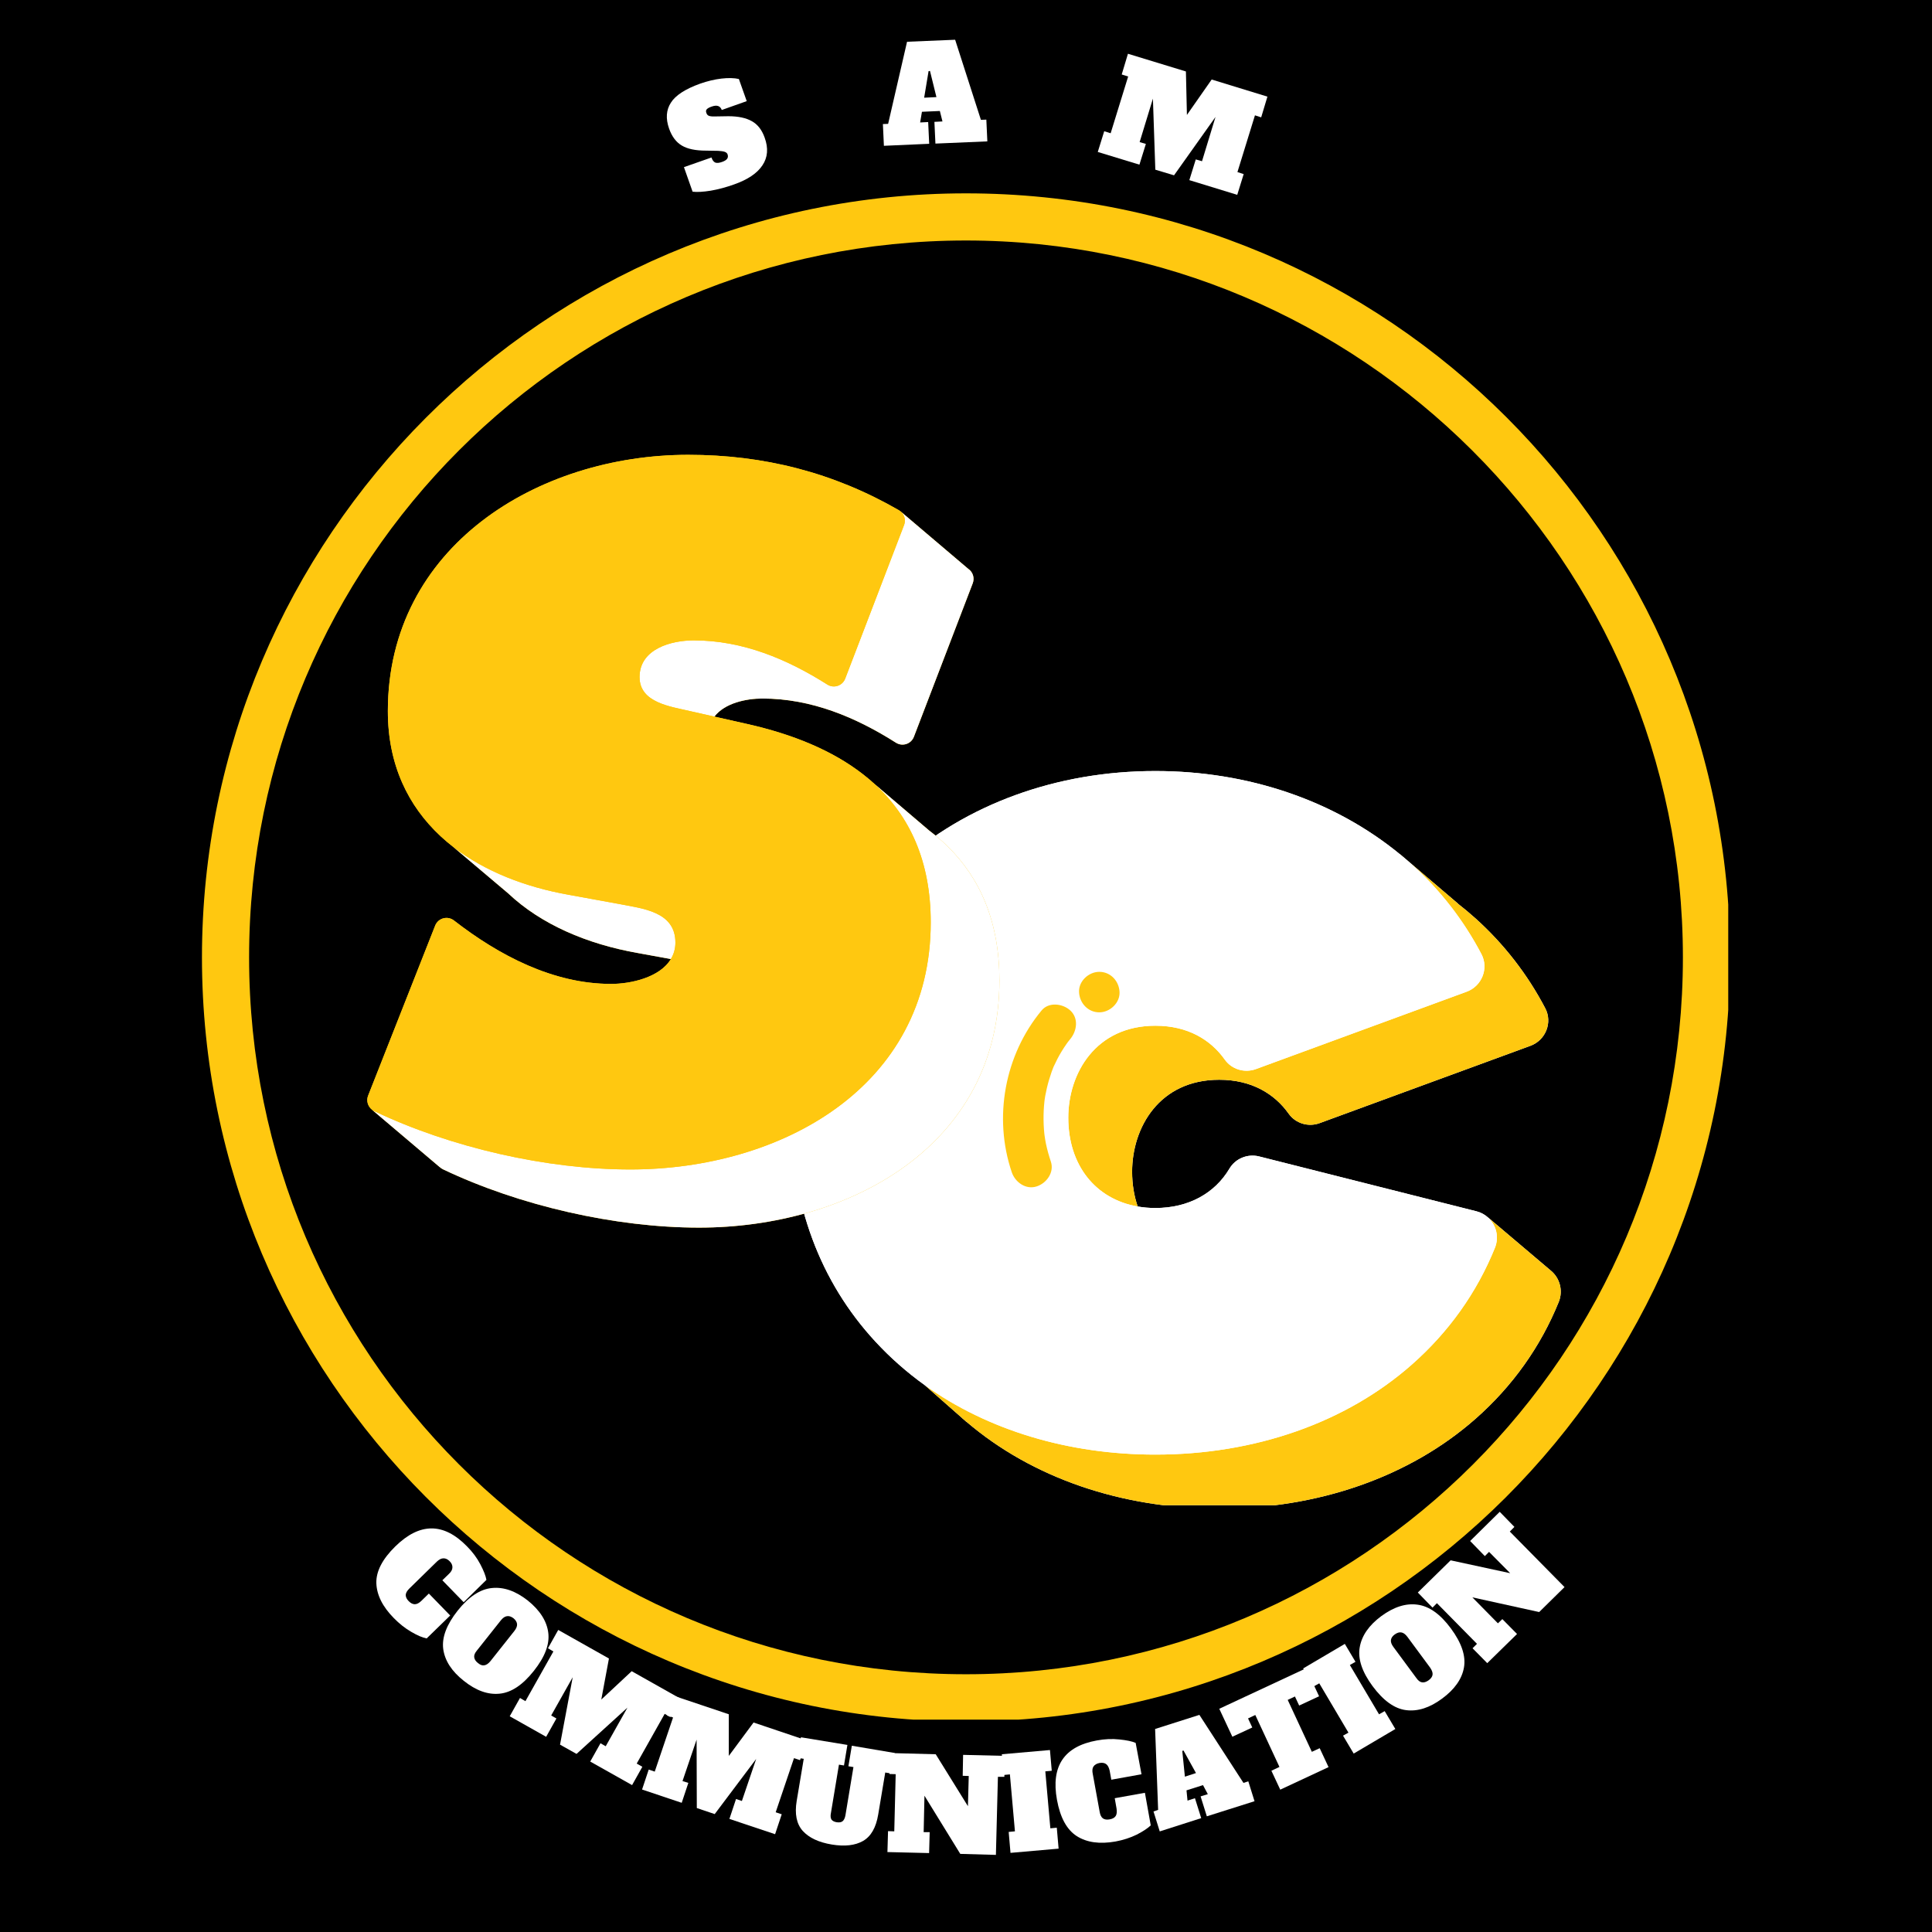
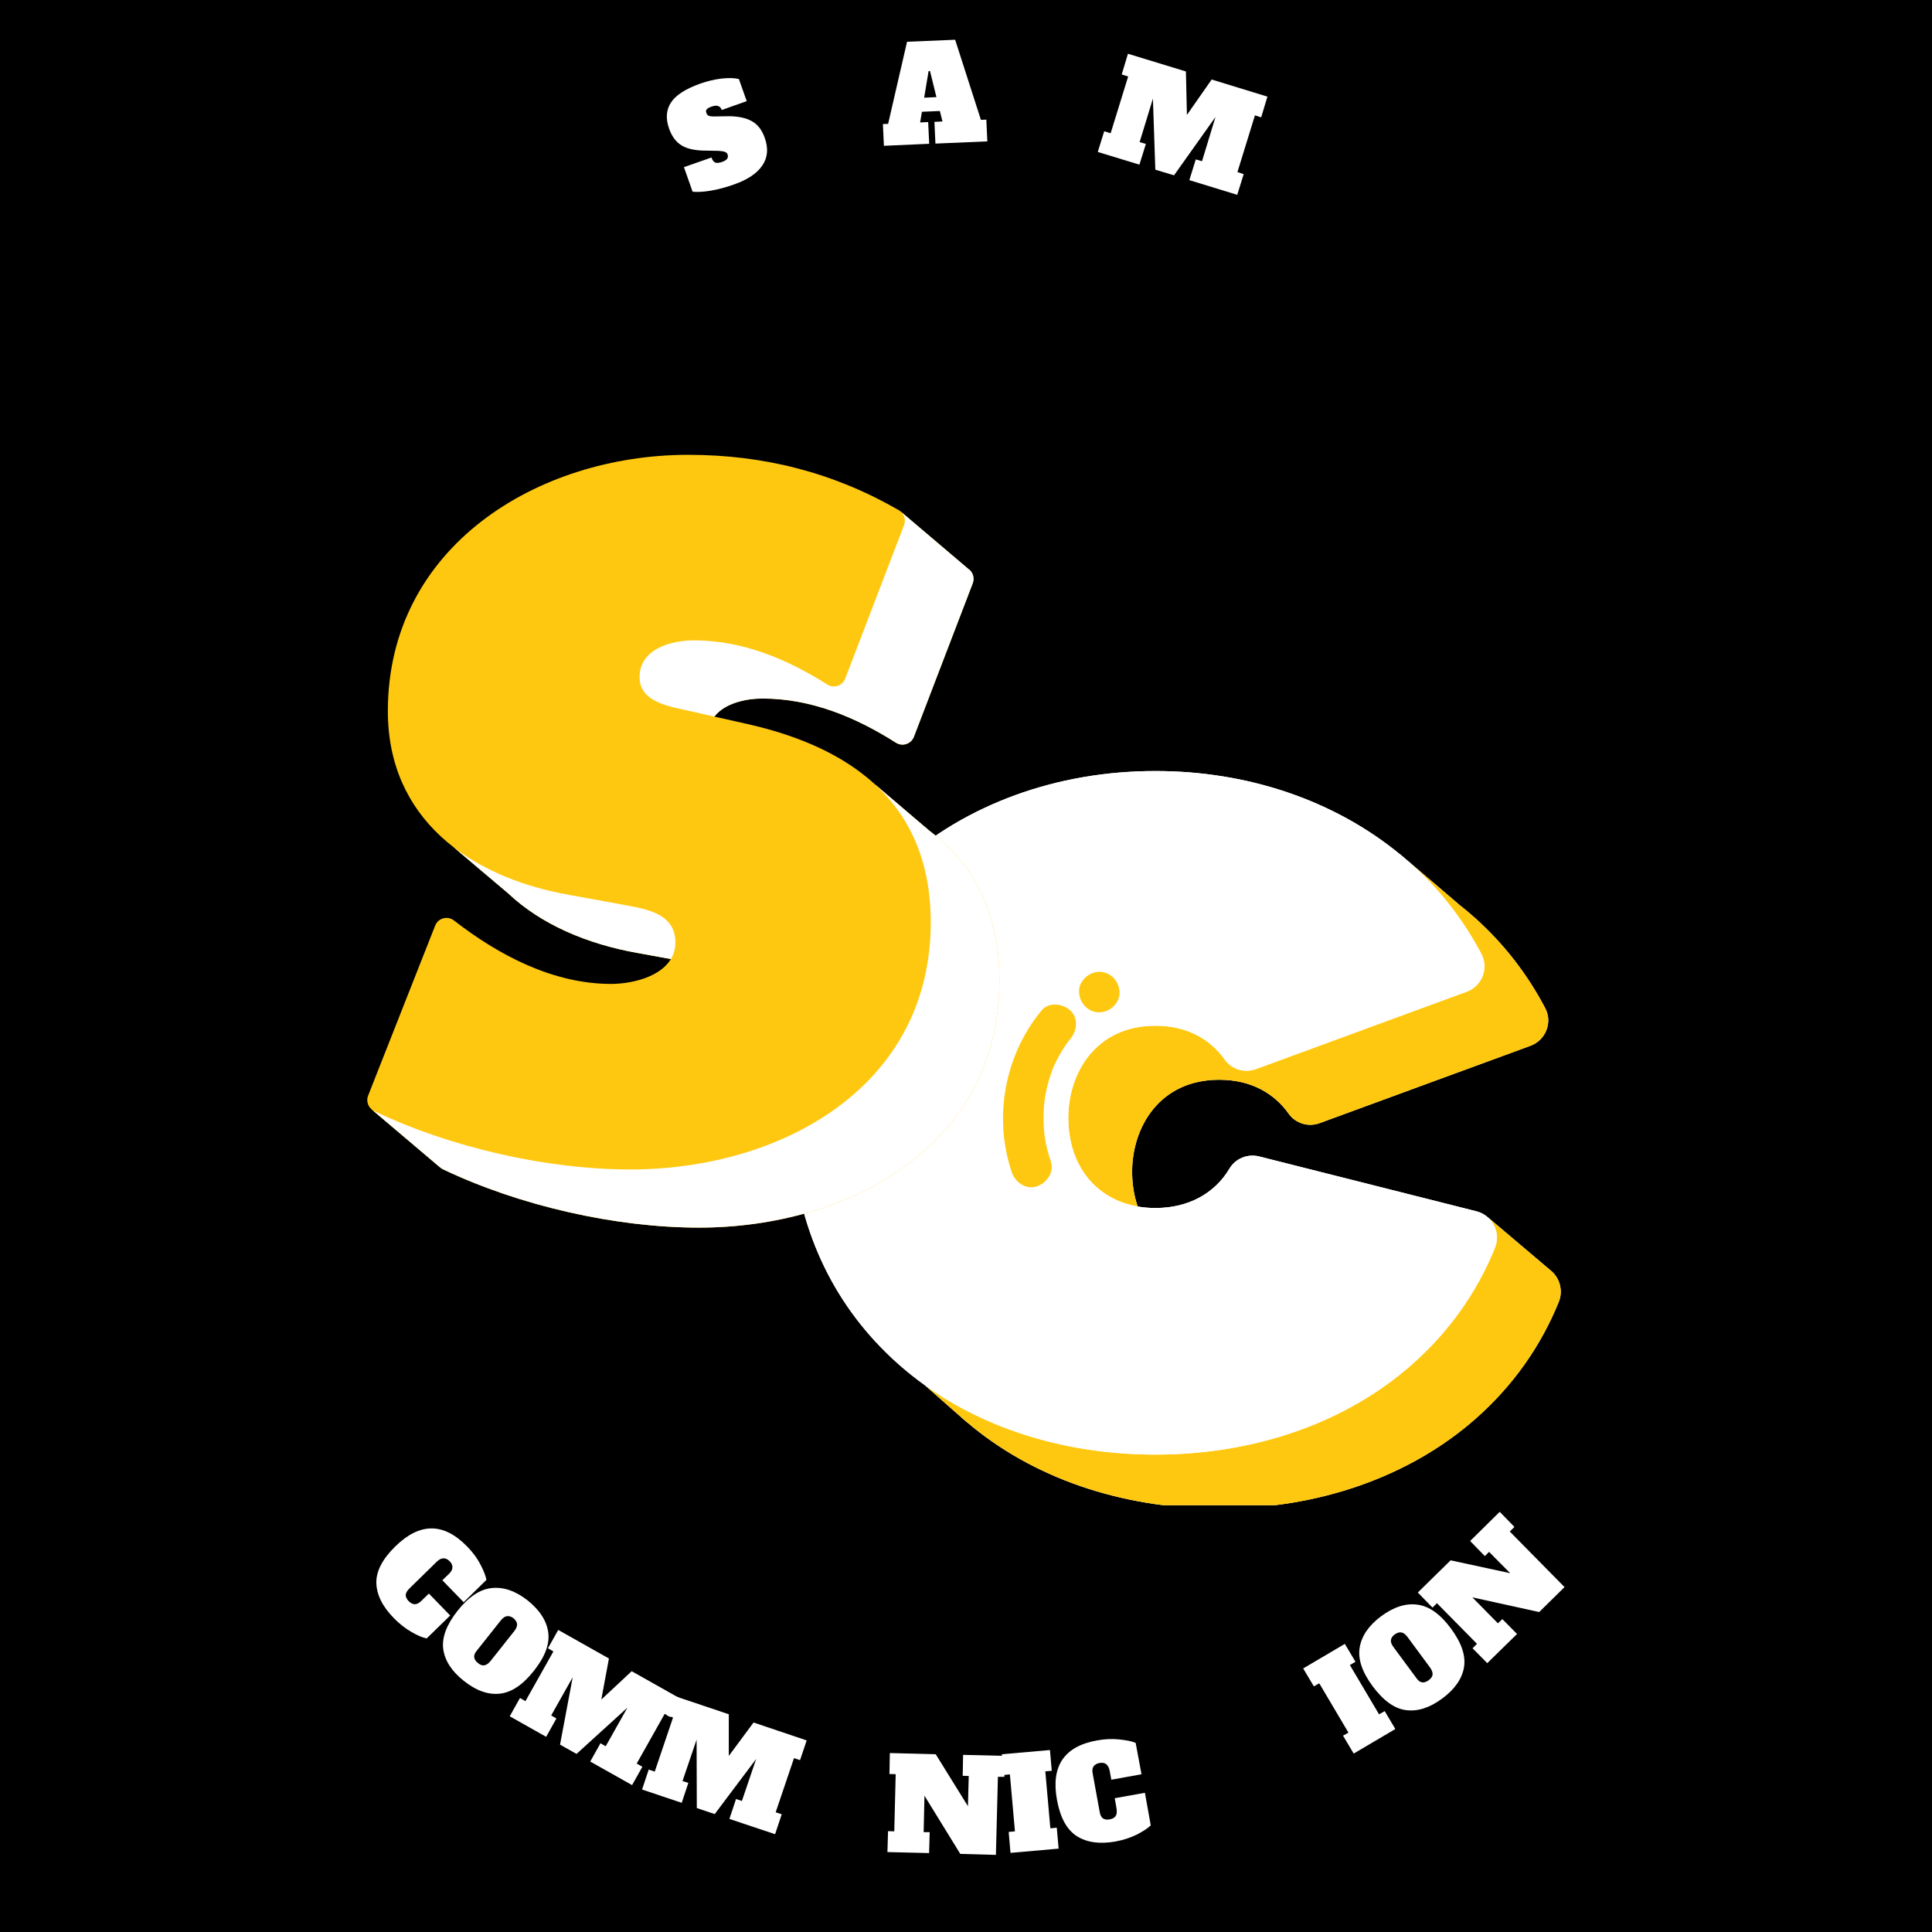
<svg xmlns="http://www.w3.org/2000/svg" version="1.0" preserveAspectRatio="xMidYMid meet" height="200" viewBox="0 0 150 150" zoomAndPan="magnify" width="200">
  <defs>
    <g />
    <clipPath id="226141532e">
-       <path clip-rule="nonzero" d="M 15.68 15.012 L 134.18 15.012 L 134.18 133.512 L 15.68 133.512 Z M 15.68 15.012" />
-     </clipPath>
+       </clipPath>
    <clipPath id="e027b4fa98">
      <path clip-rule="nonzero" d="M 61.395 59.863 L 121.395 59.863 L 121.395 116.863 L 61.395 116.863 Z M 61.395 59.863" />
    </clipPath>
    <clipPath id="303e5bd1a7">
      <path clip-rule="nonzero" d="M 67 66 L 121.395 66 L 121.395 116.863 L 67 116.863 Z M 67 66" />
    </clipPath>
    <clipPath id="662ec38218">
      <path clip-rule="nonzero" d="M 61.395 59.863 L 117 59.863 L 117 113 L 61.395 113 Z M 61.395 59.863" />
    </clipPath>
    <clipPath id="1a56350f99">
      <path clip-rule="nonzero" d="M 28.402 35.312 L 77.902 35.312 L 77.902 95.312 L 28.402 95.312 Z M 28.402 35.312" />
    </clipPath>
    <clipPath id="843b6f07d2">
      <path clip-rule="nonzero" d="M 28.402 39 L 77.902 39 L 77.902 95.312 L 28.402 95.312 Z M 28.402 39" />
    </clipPath>
    <clipPath id="64537d3863">
-       <path clip-rule="nonzero" d="M 28.402 35.312 L 73 35.312 L 73 91 L 28.402 91 Z M 28.402 35.312" />
-     </clipPath>
+       </clipPath>
  </defs>
  <rect fill-opacity="1" height="180" y="-15" fill="#ffffff" width="180" x="-15" />
  <rect fill-opacity="1" height="180" y="-15" fill="#000000" width="180" x="-15" />
  <g clip-path="url(#226141532e)">
    <path fill-rule="nonzero" fill-opacity="1" d="M 75 133.652 C 42.227 133.652 15.68 106.922 15.68 74.332 C 15.68 41.742 42.227 15.012 75 15.012 C 107.773 15.012 134.32 41.559 134.32 74.332 C 134.32 107.105 107.59 133.652 75 133.652 Z M 75 18.672 C 44.242 18.672 19.34 43.574 19.34 74.332 C 19.34 105.09 44.242 129.988 75 129.988 C 105.758 129.988 130.66 105.09 130.66 74.332 C 130.66 43.574 105.574 18.672 75 18.672 Z M 75 18.672" fill="#ffc810" />
  </g>
  <g clip-path="url(#e027b4fa98)">
    <path fill-rule="nonzero" fill-opacity="1" d="M 121.02 101.086 C 119.609 104.559 117.441 107.613 114.562 110.152 C 109.449 114.656 102.383 117.133 94.66 117.133 C 87.078 117.133 80.137 114.742 75.051 110.398 C 75.051 110.402 75.047 110.406 75.047 110.406 L 74.848 110.23 C 74.816 110.203 74.785 110.18 74.754 110.152 C 74.723 110.125 74.695 110.098 74.668 110.07 L 71.797 107.543 C 71.102 107.043 70.438 106.516 69.801 105.953 C 69.16 105.391 68.555 104.797 67.984 104.18 L 67.957 104.156 L 67.961 104.156 C 63.668 99.508 61.41 93.469 61.41 86.523 C 61.41 78.879 64.391 71.98 69.809 67.102 C 74.988 62.434 82.055 59.863 89.703 59.863 C 96.914 59.863 103.605 62.152 108.691 66.324 L 108.699 66.32 L 113.203 70.16 L 113.199 70.168 C 113.664 70.531 114.117 70.906 114.555 71.301 C 116.789 73.312 118.605 75.668 119.973 78.281 C 120.555 79.391 120.004 80.762 118.824 81.195 L 102.461 87.199 C 101.586 87.523 100.59 87.23 100.051 86.465 C 98.953 84.922 97.176 83.832 94.66 83.832 C 90.012 83.832 87.898 87.535 87.898 90.973 C 87.898 91.957 88.051 92.859 88.332 93.672 C 88.77 93.75 89.227 93.789 89.707 93.789 C 92.281 93.789 94.316 92.648 95.453 90.734 C 95.926 89.941 96.863 89.562 97.758 89.785 L 114.641 94.047 C 114.992 94.137 115.297 94.309 115.539 94.535 L 115.543 94.531 L 120.41 98.652 C 120.41 98.656 120.41 98.656 120.414 98.656 C 121.098 99.223 121.379 100.199 121.02 101.086 Z M 121.02 101.086" fill="#ffffff" />
  </g>
  <g clip-path="url(#303e5bd1a7)">
    <path fill-rule="nonzero" fill-opacity="1" d="M 121.02 101.086 C 119.609 104.559 117.441 107.613 114.562 110.152 C 109.449 114.656 102.383 117.133 94.66 117.133 C 87.078 117.133 80.137 114.742 75.051 110.398 C 75.051 110.402 75.047 110.406 75.047 110.406 L 74.848 110.23 C 74.816 110.203 74.785 110.18 74.754 110.152 C 74.723 110.125 74.695 110.098 74.668 110.07 L 71.797 107.543 C 76.68 111.035 82.941 112.934 89.703 112.934 C 97.43 112.934 104.496 110.457 109.605 105.953 C 112.488 103.414 114.656 100.359 116.062 96.891 C 116.41 96.035 116.164 95.109 115.539 94.535 L 115.543 94.531 L 120.406 98.652 C 120.41 98.656 120.41 98.656 120.414 98.656 C 121.098 99.223 121.379 100.199 121.02 101.086 Z M 115.02 74.082 C 115.602 75.195 115.047 76.566 113.871 76.996 L 97.508 83.004 C 96.629 83.324 95.637 83.031 95.094 82.27 C 93.996 80.727 92.223 79.637 89.703 79.637 C 85.059 79.637 82.941 83.34 82.941 86.777 C 82.941 90.477 85.059 93.102 88.332 93.672 C 88.051 92.859 87.898 91.957 87.898 90.973 C 87.898 87.535 90.012 83.832 94.66 83.832 C 97.176 83.832 98.953 84.922 100.051 86.465 C 100.59 87.23 101.586 87.523 102.461 87.199 L 118.824 81.195 C 120.004 80.762 120.555 79.391 119.973 78.281 C 118.605 75.668 116.789 73.312 114.555 71.301 C 114.117 70.906 113.664 70.531 113.199 70.168 L 113.203 70.164 L 108.699 66.32 L 108.691 66.324 C 109 66.578 109.305 66.836 109.602 67.102 C 111.832 69.113 113.652 71.473 115.02 74.082 Z M 67.957 104.156 L 67.984 104.18 C 67.977 104.172 67.969 104.164 67.961 104.156 Z M 67.957 104.156" fill="#ffc810" />
  </g>
  <g clip-path="url(#662ec38218)">
    <path fill-rule="nonzero" fill-opacity="1" d="M 89.703 112.934 C 97.43 112.934 104.496 110.457 109.605 105.953 C 112.488 103.414 114.656 100.359 116.062 96.891 C 116.41 96.035 116.164 95.109 115.539 94.535 C 115.293 94.309 114.992 94.137 114.641 94.047 L 97.758 89.785 C 96.863 89.562 95.922 89.941 95.453 90.734 C 94.316 92.648 92.277 93.789 89.703 93.789 C 89.227 93.789 88.77 93.75 88.332 93.672 C 85.059 93.102 82.941 90.477 82.941 86.777 C 82.941 83.34 85.059 79.637 89.703 79.637 C 92.223 79.637 93.996 80.723 95.094 82.27 C 95.637 83.031 96.629 83.324 97.508 83.004 L 113.871 76.996 C 115.047 76.566 115.602 75.195 115.02 74.082 C 113.652 71.473 111.832 69.113 109.602 67.102 C 109.305 66.836 109 66.574 108.691 66.324 C 103.605 62.152 96.914 59.863 89.703 59.863 C 82.055 59.863 74.988 62.434 69.809 67.102 C 64.391 71.98 61.41 78.879 61.41 86.523 C 61.41 93.469 63.668 99.508 67.961 104.156 C 67.969 104.164 67.977 104.172 67.984 104.18 C 68.555 104.797 69.16 105.391 69.801 105.953 C 70.438 106.516 71.102 107.043 71.797 107.543 C 76.68 111.035 82.941 112.934 89.703 112.934 Z M 83.094 80.672 C 83.078 80.688 82.797 81.055 82.98 80.805 C 82.922 80.883 82.867 80.961 82.812 81.039 C 82.672 81.234 82.543 81.438 82.418 81.641 C 82.191 82.012 81.996 82.398 81.816 82.789 C 81.805 82.816 81.797 82.832 81.789 82.848 C 81.785 82.855 81.785 82.863 81.777 82.879 C 81.738 82.992 81.691 83.105 81.648 83.219 C 81.578 83.422 81.512 83.629 81.449 83.836 C 81.324 84.254 81.227 84.676 81.148 85.105 C 81.133 85.195 81.117 85.289 81.105 85.383 C 81.098 85.422 81.09 85.488 81.086 85.547 C 81.062 85.762 81.047 85.98 81.035 86.195 C 81.012 86.688 81.016 87.18 81.051 87.668 C 81.059 87.773 81.07 87.879 81.078 87.984 C 81.082 88.035 81.094 88.133 81.102 88.176 C 81.129 88.387 81.168 88.594 81.207 88.797 C 81.305 89.266 81.434 89.727 81.586 90.18 C 81.871 91.012 81.262 91.863 80.488 92.113 C 79.648 92.387 78.82 91.793 78.555 91.016 C 77.109 86.754 78.004 81.902 80.871 78.449 C 81.43 77.773 82.512 77.914 83.094 78.449 C 83.758 79.059 83.617 80.039 83.094 80.672 Z M 85.348 78.598 C 84.469 78.598 83.812 77.875 83.777 77.023 C 83.738 76.176 84.527 75.453 85.348 75.453 C 86.23 75.453 86.883 76.172 86.922 77.023 C 86.957 77.871 86.172 78.598 85.348 78.598 Z M 85.348 78.598" fill="#ffffff" />
  </g>
  <path fill-rule="nonzero" fill-opacity="1" d="M 83.094 78.449 C 83.758 79.059 83.617 80.039 83.094 80.672 C 83.078 80.688 82.797 81.055 82.98 80.805 C 82.922 80.883 82.867 80.961 82.812 81.039 C 82.672 81.234 82.543 81.438 82.418 81.641 C 82.191 82.012 81.996 82.398 81.816 82.789 C 81.805 82.816 81.797 82.832 81.789 82.848 C 81.785 82.855 81.785 82.863 81.777 82.879 C 81.738 82.992 81.691 83.105 81.648 83.219 C 81.578 83.422 81.512 83.629 81.449 83.836 C 81.324 84.254 81.227 84.676 81.148 85.105 C 81.133 85.195 81.117 85.289 81.105 85.383 C 81.098 85.422 81.09 85.488 81.086 85.547 C 81.062 85.762 81.047 85.98 81.035 86.195 C 81.012 86.688 81.016 87.18 81.051 87.668 C 81.059 87.773 81.07 87.879 81.078 87.984 C 81.082 88.035 81.094 88.133 81.102 88.176 C 81.129 88.387 81.168 88.594 81.207 88.797 C 81.305 89.266 81.434 89.727 81.586 90.18 C 81.871 91.012 81.262 91.863 80.488 92.113 C 79.648 92.387 78.82 91.793 78.555 91.016 C 77.109 86.754 78.004 81.902 80.871 78.449 C 81.43 77.773 82.512 77.914 83.094 78.449 Z M 85.348 75.453 C 84.527 75.453 83.738 76.176 83.777 77.023 C 83.812 77.875 84.469 78.598 85.348 78.598 C 86.172 78.598 86.957 77.871 86.922 77.023 C 86.883 76.172 86.23 75.453 85.348 75.453 Z M 85.348 75.453" fill="#ffc810" />
  <g clip-path="url(#1a56350f99)">
    <path fill-rule="nonzero" fill-opacity="1" d="M 77.594 76.129 C 77.594 88.965 65.898 95.312 54.273 95.312 C 47.793 95.312 40.332 93.617 34.395 90.785 C 34.301 90.742 34.223 90.684 34.152 90.617 L 34.148 90.621 L 28.879 86.156 L 28.883 86.156 C 28.559 85.902 28.422 85.461 28.582 85.062 L 33.785 71.867 C 34.016 71.277 34.75 71.078 35.25 71.469 C 38.742 74.18 42.949 76.391 47.445 76.391 C 48.977 76.391 51.23 75.891 52.086 74.461 L 49.496 73.988 C 45.598 73.297 42.02 71.785 39.449 69.355 L 35.207 65.77 C 34.867 65.504 34.539 65.23 34.227 64.941 C 34.219 64.934 34.215 64.926 34.207 64.922 C 31.691 62.582 30.113 59.379 30.113 55.211 C 30.113 42.445 41.738 35.312 53.434 35.312 C 59.301 35.312 64.711 36.684 69.789 39.613 C 69.828 39.637 69.867 39.664 69.902 39.691 C 69.906 39.691 69.91 39.695 69.914 39.699 C 69.922 39.707 69.934 39.715 69.941 39.723 L 75.172 44.164 C 75.535 44.406 75.68 44.871 75.523 45.285 L 70.953 57.207 C 70.738 57.762 70.07 57.984 69.562 57.664 C 66.457 55.695 63 54.234 59.195 54.234 C 57.941 54.234 56.27 54.582 55.465 55.637 L 58 56.207 C 61.527 57 64.637 58.258 67.043 60.148 C 67.062 60.16 67.078 60.172 67.094 60.188 C 67.371 60.402 67.637 60.629 67.891 60.863 L 72.156 64.496 C 72.621 64.848 73.062 65.219 73.477 65.617 L 73.578 65.703 L 73.566 65.703 C 76.098 68.184 77.594 71.566 77.594 76.129 Z M 77.594 76.129" fill="#ffc810" />
  </g>
  <g clip-path="url(#843b6f07d2)">
    <path fill-rule="nonzero" fill-opacity="1" d="M 77.594 76.129 C 77.594 88.965 65.898 95.312 54.273 95.312 C 47.793 95.312 40.332 93.617 34.395 90.785 C 34.301 90.742 34.223 90.684 34.152 90.617 L 34.148 90.621 L 28.879 86.156 L 28.883 86.156 C 28.938 86.199 28.996 86.238 29.062 86.27 C 35.004 89.102 42.461 90.797 48.941 90.797 C 60.566 90.797 72.262 84.449 72.262 71.613 C 72.262 66.848 70.629 63.371 67.891 60.863 L 72.156 64.496 C 72.621 64.848 73.062 65.219 73.477 65.617 L 73.578 65.703 L 73.566 65.703 C 76.098 68.184 77.594 71.566 77.594 76.129 Z M 48.086 70.188 L 44.164 69.473 C 40.789 68.875 37.656 67.66 35.207 65.77 L 39.449 69.355 C 42.023 71.785 45.598 73.297 49.496 73.988 L 52.086 74.461 C 52.305 74.098 52.438 73.676 52.438 73.18 C 52.438 70.758 49.867 70.543 48.086 70.188 Z M 70.191 40.766 L 65.621 52.688 C 65.406 53.246 64.738 53.469 64.234 53.148 C 61.125 51.18 57.668 49.719 53.863 49.719 C 52.152 49.719 49.656 50.359 49.656 52.57 C 49.656 54.57 52.078 54.855 53.578 55.211 L 55.465 55.637 C 56.27 54.582 57.941 54.234 59.195 54.234 C 63 54.234 66.457 55.695 69.562 57.664 C 70.07 57.984 70.738 57.762 70.953 57.207 L 75.523 45.285 C 75.68 44.871 75.535 44.406 75.172 44.164 L 69.941 39.723 C 70.23 39.98 70.336 40.395 70.191 40.766 Z M 70.191 40.766" fill="#ffffff" />
  </g>
  <g clip-path="url(#64537d3863)">
    <path fill-rule="nonzero" fill-opacity="1" d="M 48.941 90.797 C 60.566 90.797 72.262 84.449 72.262 71.613 C 72.262 66.848 70.629 63.367 67.891 60.863 C 67.637 60.629 67.371 60.402 67.094 60.188 C 67.078 60.172 67.062 60.16 67.047 60.148 C 64.637 58.258 61.527 57 58 56.207 L 55.465 55.637 L 53.578 55.211 C 52.078 54.855 49.656 54.57 49.656 52.57 C 49.656 50.359 52.152 49.719 53.863 49.719 C 57.668 49.719 61.125 51.18 64.234 53.148 C 64.738 53.469 65.406 53.246 65.621 52.688 L 70.191 40.766 C 70.336 40.395 70.23 39.98 69.941 39.723 C 69.934 39.715 69.922 39.707 69.914 39.699 C 69.91 39.695 69.906 39.695 69.902 39.691 C 69.867 39.664 69.828 39.637 69.789 39.613 C 64.711 36.684 59.301 35.312 53.434 35.312 C 41.738 35.312 30.113 42.445 30.113 55.211 C 30.113 59.379 31.691 62.582 34.207 64.922 C 34.215 64.926 34.219 64.934 34.227 64.941 C 34.539 65.23 34.867 65.504 35.207 65.77 C 37.656 67.66 40.789 68.875 44.164 69.473 L 48.086 70.188 C 49.867 70.543 52.438 70.758 52.438 73.18 C 52.438 73.676 52.305 74.098 52.086 74.461 C 51.23 75.891 48.977 76.391 47.445 76.391 C 42.949 76.391 38.742 74.18 35.25 71.469 C 34.75 71.078 34.016 71.277 33.785 71.867 L 28.582 85.062 C 28.422 85.461 28.559 85.902 28.883 86.156 C 28.938 86.199 28.996 86.238 29.062 86.27 C 35.004 89.102 42.461 90.797 48.941 90.797 Z M 65.812 82.531 C 65.152 83.211 64.09 83.145 63.422 82.531 C 62.742 81.91 62.805 80.773 63.422 80.141 C 63.734 79.82 64.035 79.488 64.316 79.141 C 64.336 79.117 64.438 78.984 64.465 78.945 C 64.504 78.895 64.539 78.848 64.539 78.844 C 64.656 78.68 64.77 78.516 64.883 78.348 C 65.117 77.988 65.332 77.617 65.531 77.234 C 65.633 77.035 65.734 76.828 65.828 76.621 C 65.84 76.594 65.902 76.445 65.926 76.391 C 65.938 76.359 65.949 76.332 65.953 76.324 C 66.285 75.453 66.527 74.547 66.676 73.625 C 66.684 73.574 66.691 73.527 66.699 73.477 C 66.703 73.449 66.723 73.297 66.727 73.254 C 66.754 72.996 66.773 72.742 66.789 72.484 C 66.812 71.988 66.816 71.492 66.801 71 C 66.773 70.051 67.598 69.348 68.492 69.305 C 69.422 69.266 70.16 70.113 70.184 71 C 70.305 75.316 68.844 79.422 65.812 82.531 Z M 69.348 66.812 C 69.387 67.727 68.539 68.504 67.656 68.504 C 66.707 68.504 66.004 67.73 65.965 66.812 C 65.922 65.898 66.77 65.121 67.656 65.121 C 68.602 65.121 69.305 65.895 69.348 66.812 Z M 69.348 66.812" fill="#ffc810" />
  </g>
  <path fill-rule="nonzero" fill-opacity="1" d="M 70.184 70.996 C 70.305 75.316 68.844 79.422 65.812 82.531 C 65.152 83.211 64.09 83.145 63.422 82.531 C 62.742 81.91 62.805 80.773 63.422 80.141 C 63.734 79.82 64.035 79.488 64.316 79.141 C 64.336 79.117 64.438 78.984 64.465 78.945 C 64.504 78.895 64.539 78.848 64.539 78.844 C 64.656 78.68 64.77 78.516 64.883 78.348 C 65.117 77.988 65.332 77.617 65.531 77.234 C 65.633 77.035 65.734 76.828 65.828 76.621 C 65.84 76.594 65.902 76.445 65.926 76.391 C 65.938 76.359 65.949 76.332 65.953 76.324 C 66.285 75.453 66.527 74.547 66.676 73.625 C 66.684 73.574 66.691 73.527 66.699 73.477 C 66.703 73.449 66.723 73.297 66.727 73.254 C 66.754 72.996 66.773 72.742 66.789 72.484 C 66.812 71.988 66.816 71.492 66.801 70.996 C 66.773 70.051 67.598 69.348 68.492 69.305 C 69.426 69.266 70.16 70.113 70.184 70.996 Z M 67.656 65.121 C 66.77 65.121 65.922 65.898 65.965 66.812 C 66.004 67.73 66.707 68.504 67.656 68.504 C 68.539 68.504 69.387 67.727 69.348 66.812 C 69.305 65.895 68.602 65.121 67.656 65.121 Z M 67.656 65.121" fill="#ffc810" />
  <g fill-opacity="1" fill="#ffffff">
    <g transform="translate(53.757, 15.336)">
      <g>
        <path d="M 3.234 -1.016 C 2.617 -0.797 2.016 -0.633 1.422 -0.531 C 0.836 -0.438 0.367 -0.41 0.016 -0.453 L -0.656 -2.359 L 1.484 -3.109 C 1.547 -2.91 1.641 -2.781 1.766 -2.719 C 1.891 -2.664 2.07 -2.68 2.312 -2.766 C 2.508 -2.836 2.641 -2.922 2.703 -3.016 C 2.766 -3.109 2.773 -3.219 2.734 -3.344 C 2.703 -3.438 2.629 -3.504 2.516 -3.547 C 2.398 -3.586 2.227 -3.613 2 -3.625 L 1.062 -3.641 C 0.25 -3.641 -0.375 -3.77 -0.812 -4.031 C -1.258 -4.289 -1.594 -4.734 -1.812 -5.359 C -2.082 -6.129 -2.035 -6.797 -1.672 -7.359 C -1.316 -7.93 -0.555 -8.426 0.609 -8.844 C 1.172 -9.039 1.719 -9.172 2.25 -9.234 C 2.789 -9.297 3.242 -9.285 3.609 -9.203 L 4.219 -7.484 L 2.281 -6.797 C 2.164 -7.117 1.906 -7.207 1.5 -7.062 C 1.312 -7 1.18 -6.926 1.109 -6.844 C 1.047 -6.77 1.039 -6.672 1.094 -6.547 C 1.133 -6.43 1.211 -6.359 1.328 -6.328 C 1.441 -6.297 1.617 -6.285 1.859 -6.297 L 2.797 -6.312 C 3.566 -6.312 4.176 -6.18 4.625 -5.922 C 5.07 -5.672 5.398 -5.25 5.609 -4.656 C 5.91 -3.832 5.852 -3.113 5.438 -2.5 C 5.031 -1.883 4.297 -1.391 3.234 -1.016 Z M 3.234 -1.016" />
      </g>
    </g>
  </g>
  <g fill-opacity="1" fill="#ffffff">
    <g transform="translate(60.057, 13.177)">
      <g />
    </g>
  </g>
  <g fill-opacity="1" fill="#ffffff">
    <g transform="translate(62.885, 12.443)">
      <g />
    </g>
  </g>
  <g fill-opacity="1" fill="#ffffff">
    <g transform="translate(65.749, 11.864)">
      <g />
    </g>
  </g>
  <g fill-opacity="1" fill="#ffffff">
    <g transform="translate(68.501, 11.32)">
      <g>
        <path d="M 7.656 -2.016 L 8.078 -2.031 L 8.156 -0.344 L 4.125 -0.172 L 4.047 -1.859 L 4.672 -1.891 L 4.469 -2.703 L 3.078 -2.641 L 2.938 -1.812 L 3.562 -1.844 L 3.641 -0.156 L 0.125 0 L 0.047 -1.688 L 0.453 -1.703 L 1.922 -8.078 L 5.656 -8.234 Z M 3.25 -3.734 L 4.203 -3.781 L 3.703 -5.812 L 3.594 -5.797 Z M 3.25 -3.734" />
      </g>
    </g>
  </g>
  <g fill-opacity="1" fill="#ffffff">
    <g transform="translate(76.476, 11.095)">
      <g />
    </g>
  </g>
  <g fill-opacity="1" fill="#ffffff">
    <g transform="translate(79.393, 11.26)">
      <g />
    </g>
  </g>
  <g fill-opacity="1" fill="#ffffff">
    <g transform="translate(82.297, 11.584)">
      <g />
    </g>
  </g>
  <g fill-opacity="1" fill="#ffffff">
    <g transform="translate(85.043, 11.736)">
      <g>
        <path d="M 12.875 -2.625 L 12.391 -2.781 L 11.031 1.625 L 11.516 1.781 L 11.016 3.391 L 7.297 2.25 L 7.797 0.641 L 8.281 0.781 L 9.328 -2.656 L 6.109 1.875 L 4.656 1.438 L 4.469 -4.078 L 3.438 -0.703 L 3.922 -0.562 L 3.422 1.047 L 0.188 0.062 L 0.688 -1.547 L 1.188 -1.391 L 2.547 -5.797 L 2.047 -5.953 L 2.531 -7.562 L 7.031 -6.188 L 7.109 -2.812 L 9.031 -5.562 L 13.359 -4.234 Z M 12.875 -2.625" />
      </g>
    </g>
  </g>
  <g fill-opacity="1" fill="#ffffff">
    <g transform="translate(27.844, 122.661)">
      <g>
        <path d="M 2.734 2.969 C 1.859 2.082 1.406 1.176 1.375 0.25 C 1.352 -0.664 1.844 -1.613 2.844 -2.594 C 4.738 -4.457 6.594 -4.461 8.406 -2.609 C 8.844 -2.172 9.191 -1.703 9.453 -1.203 C 9.711 -0.711 9.867 -0.312 9.922 0 L 8.156 1.734 L 6.5 0.031 L 7.016 -0.469 C 7.191 -0.633 7.281 -0.801 7.281 -0.969 C 7.289 -1.133 7.219 -1.297 7.062 -1.453 C 6.906 -1.609 6.742 -1.68 6.578 -1.672 C 6.422 -1.672 6.254 -1.586 6.078 -1.422 L 3.938 0.672 C 3.758 0.848 3.664 1.016 3.656 1.172 C 3.656 1.336 3.734 1.5 3.891 1.656 C 4.047 1.812 4.203 1.891 4.359 1.891 C 4.523 1.891 4.695 1.801 4.875 1.625 L 5.453 1.062 L 7.109 2.766 L 5.281 4.547 C 4.957 4.484 4.555 4.312 4.078 4.031 C 3.609 3.758 3.16 3.406 2.734 2.969 Z M 2.734 2.969" />
      </g>
    </g>
  </g>
  <g fill-opacity="1" fill="#ffffff">
    <g transform="translate(33.037, 127.966)">
      <g>
        <path d="M 2.969 2.531 C 2.031 1.789 1.5 0.969 1.375 0.062 C 1.258 -0.832 1.633 -1.828 2.5 -2.922 C 3.363 -4.004 4.25 -4.586 5.156 -4.672 C 6.07 -4.766 7 -4.441 7.938 -3.703 C 8.883 -2.941 9.414 -2.109 9.531 -1.203 C 9.645 -0.305 9.27 0.68 8.406 1.766 C 7.539 2.859 6.656 3.445 5.75 3.531 C 4.844 3.625 3.914 3.289 2.969 2.531 Z M 4.078 1.156 C 4.254 1.301 4.414 1.359 4.562 1.328 C 4.719 1.305 4.875 1.203 5.031 1.016 L 6.891 -1.328 C 7.047 -1.523 7.117 -1.703 7.109 -1.859 C 7.098 -2.023 7.004 -2.18 6.828 -2.328 C 6.648 -2.461 6.477 -2.516 6.312 -2.484 C 6.156 -2.461 6 -2.352 5.844 -2.156 L 3.984 0.188 C 3.828 0.375 3.758 0.547 3.781 0.703 C 3.801 0.867 3.898 1.02 4.078 1.156 Z M 4.078 1.156" />
      </g>
    </g>
  </g>
  <g fill-opacity="1" fill="#ffffff">
    <g transform="translate(39.403, 133.157)">
      <g>
        <path d="M 12.641 0.156 L 12.203 -0.094 L 10.031 3.766 L 10.469 4.016 L 9.672 5.438 L 6.422 3.609 L 7.219 2.188 L 7.625 2.422 L 9.312 -0.578 L 5.359 3.016 L 4.078 2.297 L 5.062 -2.938 L 3.391 0.031 L 3.797 0.266 L 3 1.688 L 0.172 0.094 L 0.969 -1.328 L 1.391 -1.078 L 3.562 -4.938 L 3.141 -5.188 L 3.938 -6.609 L 7.875 -4.391 L 7.281 -1.203 L 9.641 -3.406 L 13.438 -1.266 Z M 12.641 0.156" />
      </g>
    </g>
  </g>
  <g fill-opacity="1" fill="#ffffff">
    <g transform="translate(49.662, 138.876)">
      <g>
        <path d="M 12.453 -2.219 L 11.984 -2.375 L 10.562 1.828 L 11.031 1.984 L 10.516 3.531 L 6.969 2.344 L 7.484 0.797 L 7.938 0.953 L 9.047 -2.312 L 5.828 1.969 L 4.438 1.5 L 4.422 -3.812 L 3.328 -0.594 L 3.781 -0.453 L 3.266 1.094 L 0.188 0.062 L 0.703 -1.484 L 1.172 -1.328 L 2.594 -5.531 L 2.125 -5.688 L 2.641 -7.219 L 6.922 -5.781 L 6.922 -2.547 L 8.844 -5.141 L 12.969 -3.75 Z M 12.453 -2.219" />
      </g>
    </g>
  </g>
  <g fill-opacity="1" fill="#ffffff">
    <g transform="translate(60.761, 142.429)">
      <g>
-         <path d="M 3.828 0.781 C 2.805 0.613 2.051 0.258 1.562 -0.281 C 1.082 -0.82 0.926 -1.598 1.094 -2.609 L 1.641 -5.875 L 1.156 -5.953 L 1.422 -7.547 L 5.031 -6.953 L 4.766 -5.359 L 4.375 -5.422 L 3.75 -1.656 C 3.707 -1.438 3.723 -1.27 3.797 -1.156 C 3.879 -1.051 4.008 -0.984 4.188 -0.953 C 4.383 -0.922 4.535 -0.941 4.641 -1.016 C 4.754 -1.098 4.832 -1.25 4.875 -1.469 L 5.5 -5.234 L 5.109 -5.297 L 5.375 -6.891 L 8.703 -6.328 L 8.438 -4.734 L 7.969 -4.812 L 7.422 -1.547 C 7.254 -0.535 6.863 0.145 6.25 0.5 C 5.633 0.852 4.828 0.945 3.828 0.781 Z M 3.828 0.781" />
-       </g>
+         </g>
    </g>
  </g>
  <g fill-opacity="1" fill="#ffffff">
    <g transform="translate(68.697, 143.794)">
      <g>
        <path d="M 6.078 -7.547 L 9.312 -7.469 L 9.281 -5.844 L 8.781 -5.844 L 8.625 0.219 L 5.859 0.141 L 3.078 -4.375 L 3.016 -1.547 L 3.484 -1.547 L 3.438 0.078 L 0.203 0 L 0.25 -1.625 L 0.734 -1.609 L 0.844 -6.047 L 0.359 -6.062 L 0.391 -7.688 L 3.953 -7.594 L 6.453 -3.562 L 6.516 -5.906 L 6.047 -5.922 Z M 6.078 -7.547" />
      </g>
    </g>
  </g>
  <g fill-opacity="1" fill="#ffffff">
    <g transform="translate(78.252, 143.872)">
      <g>
        <path d="M 0.203 -0.016 L 0.062 -1.641 L 0.547 -1.688 L 0.156 -6.109 L -0.328 -6.062 L -0.469 -7.672 L 3.266 -8 L 3.406 -6.391 L 2.906 -6.344 L 3.297 -1.922 L 3.797 -1.969 L 3.938 -0.344 Z M 0.203 -0.016" />
      </g>
    </g>
  </g>
  <g fill-opacity="1" fill="#ffffff">
    <g transform="translate(82.61, 143.551)">
      <g>
        <path d="M 4 -0.578 C 2.77 -0.359 1.766 -0.5 0.984 -1 C 0.211 -1.5 -0.297 -2.438 -0.547 -3.812 C -1.023 -6.426 0.004 -7.961 2.547 -8.422 C 3.16 -8.535 3.742 -8.562 4.297 -8.5 C 4.848 -8.445 5.27 -8.359 5.562 -8.234 L 6.016 -5.797 L 3.672 -5.375 L 3.547 -6.062 C 3.492 -6.312 3.406 -6.484 3.281 -6.578 C 3.156 -6.68 2.977 -6.711 2.75 -6.672 C 2.531 -6.629 2.375 -6.535 2.281 -6.391 C 2.195 -6.254 2.18 -6.062 2.234 -5.812 L 2.766 -2.891 C 2.805 -2.641 2.891 -2.469 3.016 -2.375 C 3.148 -2.281 3.328 -2.254 3.547 -2.297 C 3.773 -2.336 3.93 -2.426 4.016 -2.562 C 4.098 -2.695 4.117 -2.891 4.078 -3.141 L 3.938 -3.938 L 6.281 -4.359 L 6.734 -1.828 C 6.492 -1.598 6.129 -1.359 5.641 -1.109 C 5.148 -0.867 4.602 -0.691 4 -0.578 Z M 4 -0.578" />
      </g>
    </g>
  </g>
  <g fill-opacity="1" fill="#ffffff">
    <g transform="translate(89.917, 142.221)">
      <g>
-         <path d="M 6.625 -3.797 L 7 -3.922 L 7.484 -2.375 L 3.781 -1.203 L 3.297 -2.75 L 3.859 -2.922 L 3.484 -3.625 L 2.203 -3.219 L 2.281 -2.422 L 2.859 -2.609 L 3.344 -1.062 L 0.125 -0.031 L -0.359 -1.578 L 0 -1.703 L -0.234 -7.984 L 3.203 -9.078 Z M 2.078 -4.281 L 2.938 -4.562 L 1.969 -6.312 L 1.875 -6.281 Z M 2.078 -4.281" />
-       </g>
+         </g>
    </g>
  </g>
  <g fill-opacity="1" fill="#ffffff">
    <g transform="translate(97.789, 139.699)">
      <g>
-         <path d="M 4.625 -8 L 3.078 -7.281 L 2.75 -7.984 L 2.188 -7.719 L 4.062 -3.688 L 4.672 -3.969 L 5.359 -2.5 L 1.609 -0.75 L 0.922 -2.219 L 1.547 -2.516 L -0.328 -6.547 L -0.891 -6.281 L -0.562 -5.578 L -2.109 -4.859 L -3.125 -7.031 L 3.609 -10.172 Z M 4.625 -8" />
-       </g>
+         </g>
    </g>
  </g>
  <g fill-opacity="1" fill="#ffffff">
    <g transform="translate(104.928, 136.256)">
      <g>
        <path d="M 0.172 -0.109 L -0.656 -1.5 L -0.234 -1.734 L -2.5 -5.562 L -2.922 -5.328 L -3.75 -6.719 L -0.516 -8.625 L 0.312 -7.234 L -0.125 -6.984 L 2.141 -3.156 L 2.578 -3.406 L 3.406 -2.016 Z M 0.172 -0.109" />
      </g>
    </g>
  </g>
  <g fill-opacity="1" fill="#ffffff">
    <g transform="translate(108.74, 134.086)">
      <g>
        <path d="M 3.219 -2.203 C 2.258 -1.492 1.328 -1.195 0.422 -1.312 C -0.473 -1.426 -1.336 -2.047 -2.172 -3.172 C -2.992 -4.285 -3.328 -5.289 -3.172 -6.188 C -3.016 -7.094 -2.457 -7.898 -1.5 -8.609 C -0.52 -9.328 0.414 -9.625 1.312 -9.5 C 2.219 -9.383 3.082 -8.77 3.906 -7.656 C 4.738 -6.531 5.078 -5.52 4.922 -4.625 C 4.766 -3.727 4.195 -2.922 3.219 -2.203 Z M 2.172 -3.625 C 2.359 -3.758 2.461 -3.906 2.484 -4.062 C 2.504 -4.219 2.441 -4.398 2.297 -4.609 L 0.531 -7 C 0.375 -7.207 0.219 -7.32 0.062 -7.344 C -0.094 -7.375 -0.266 -7.32 -0.453 -7.188 C -0.629 -7.062 -0.727 -6.914 -0.75 -6.75 C -0.77 -6.594 -0.703 -6.41 -0.547 -6.203 L 1.219 -3.812 C 1.363 -3.602 1.516 -3.488 1.672 -3.469 C 1.828 -3.445 1.992 -3.5 2.172 -3.625 Z M 2.172 -3.625" />
      </g>
    </g>
  </g>
  <g fill-opacity="1" fill="#ffffff">
    <g transform="translate(115.329, 129.268)">
      <g>
        <path d="M -1.188 -9.625 L 1.109 -11.891 L 2.25 -10.719 L 1.891 -10.359 L 6.141 -6.047 L 4.172 -4.109 L -1.016 -5.25 L 0.969 -3.234 L 1.312 -3.562 L 2.453 -2.406 L 0.141 -0.141 L -1 -1.297 L -0.656 -1.641 L -3.766 -4.797 L -4.109 -4.453 L -5.25 -5.625 L -2.703 -8.125 L 1.922 -7.125 L 0.281 -8.781 L -0.047 -8.453 Z M -1.188 -9.625" />
      </g>
    </g>
  </g>
</svg>